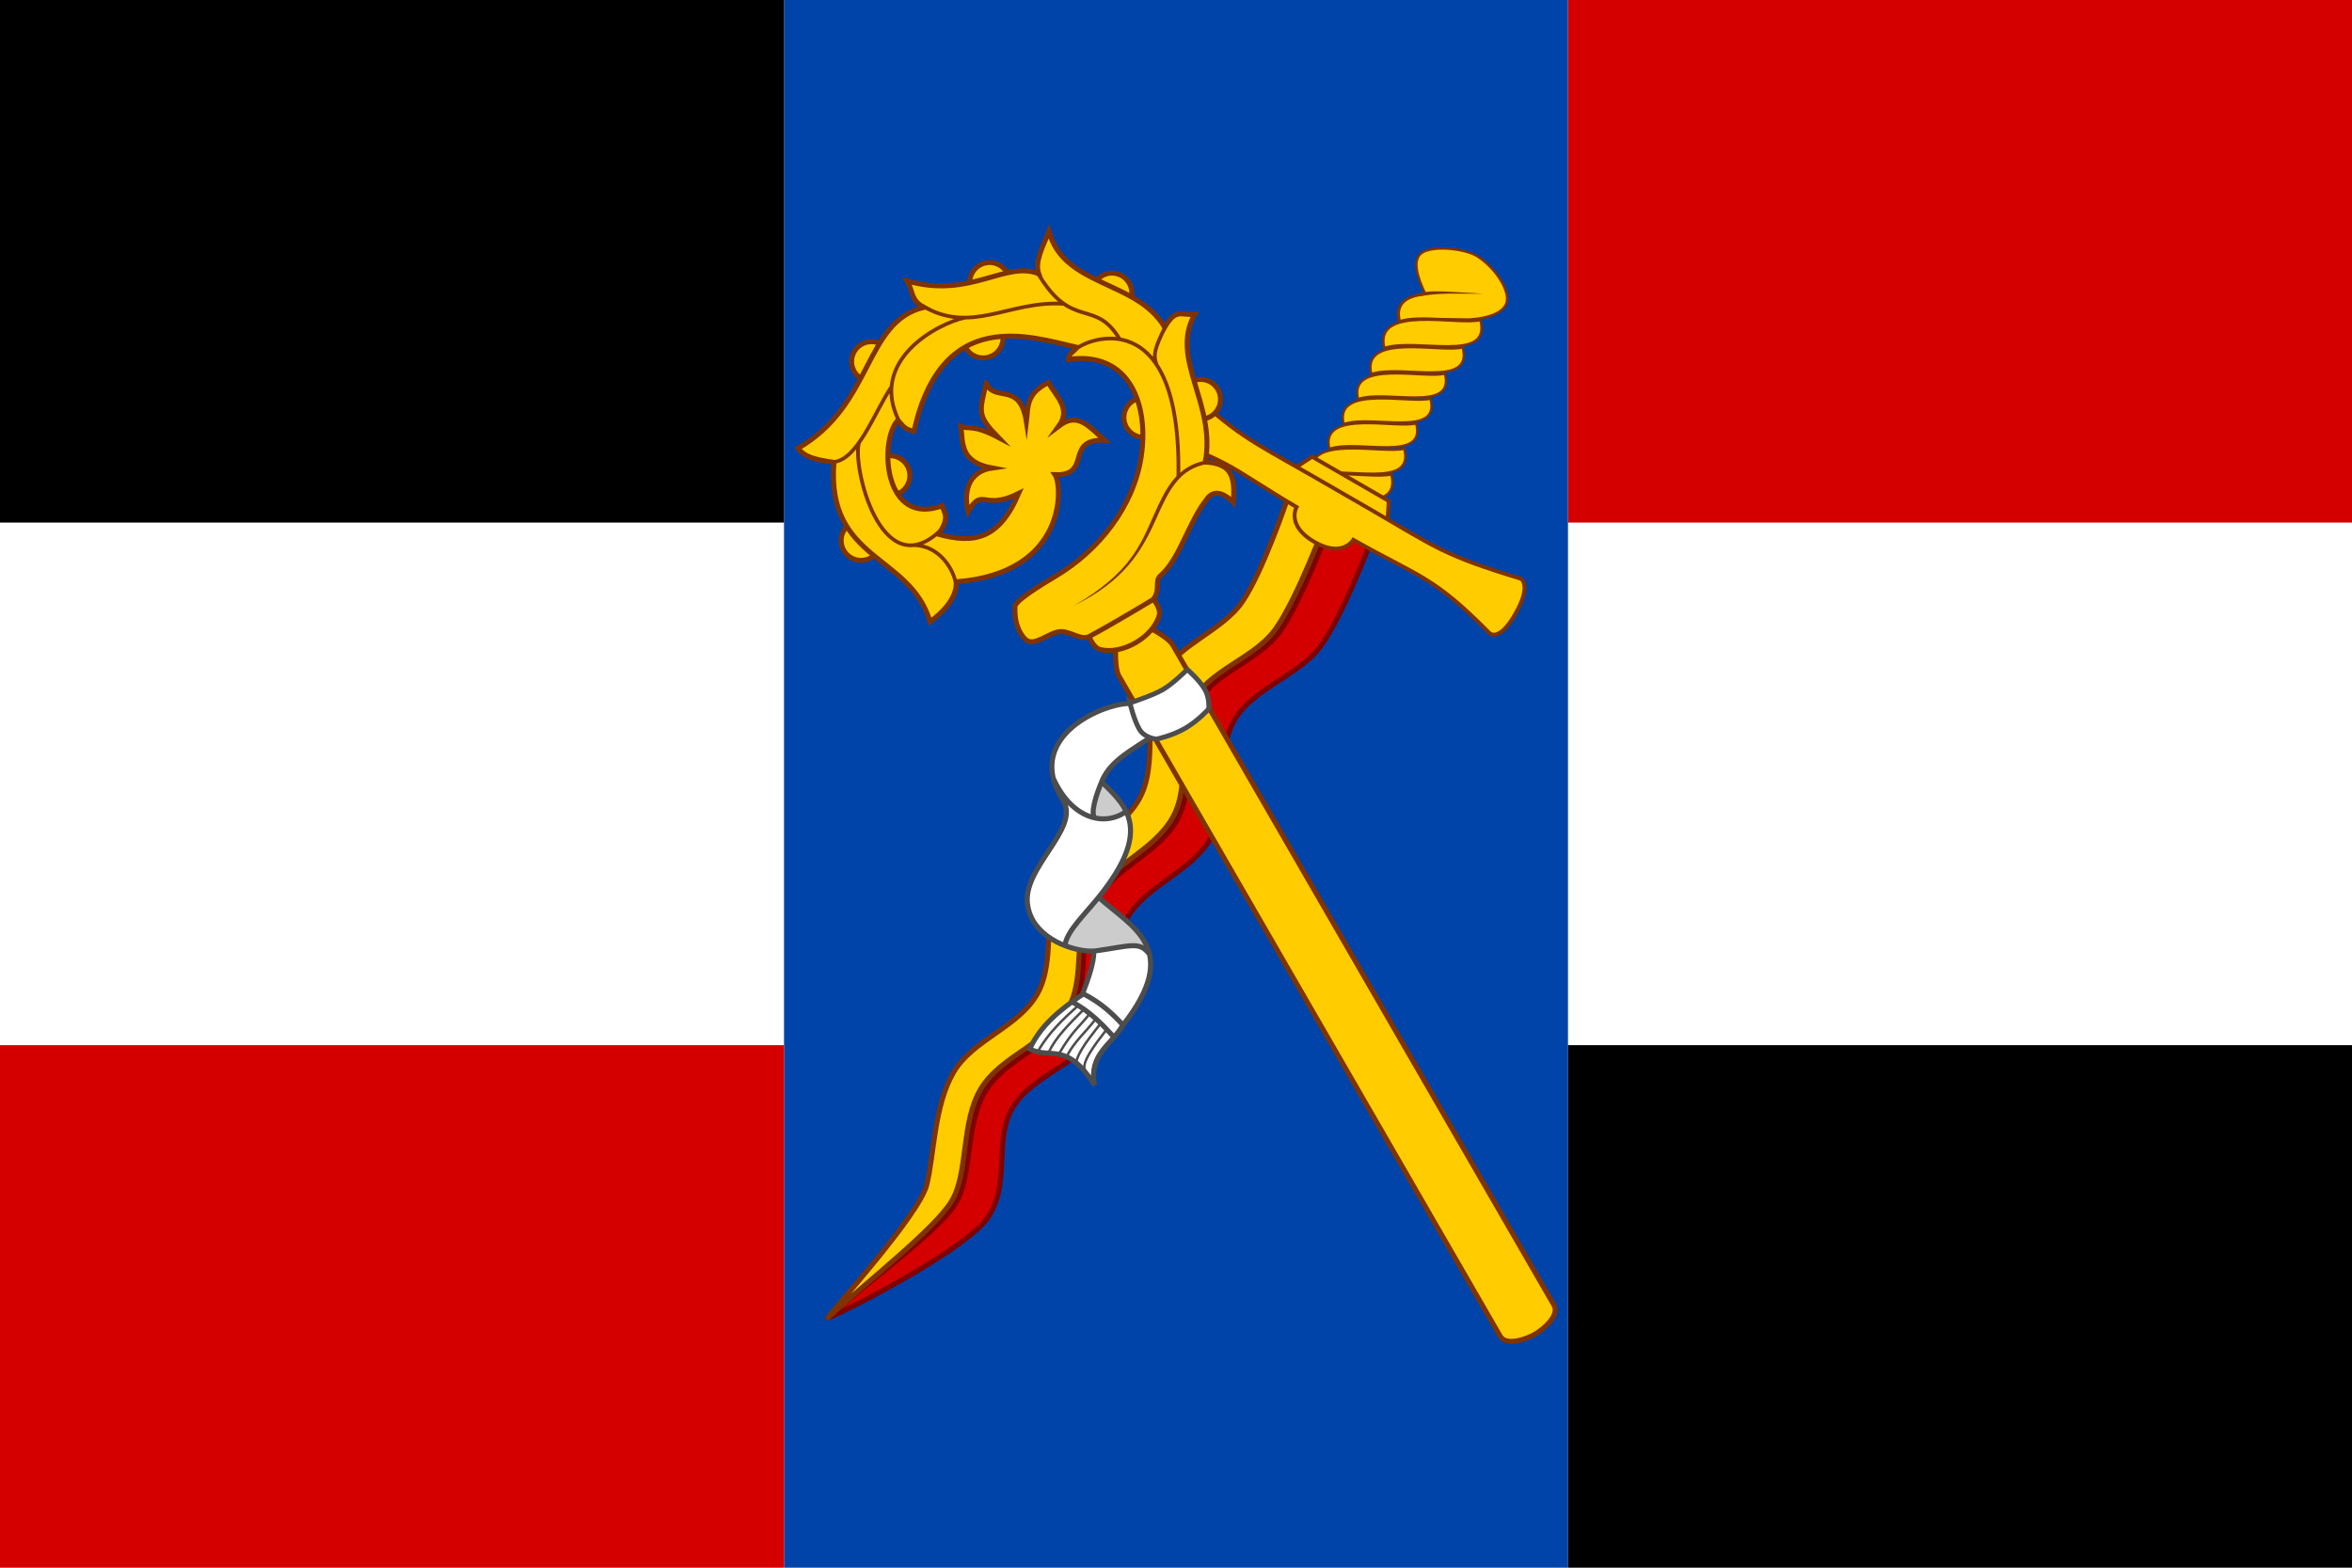
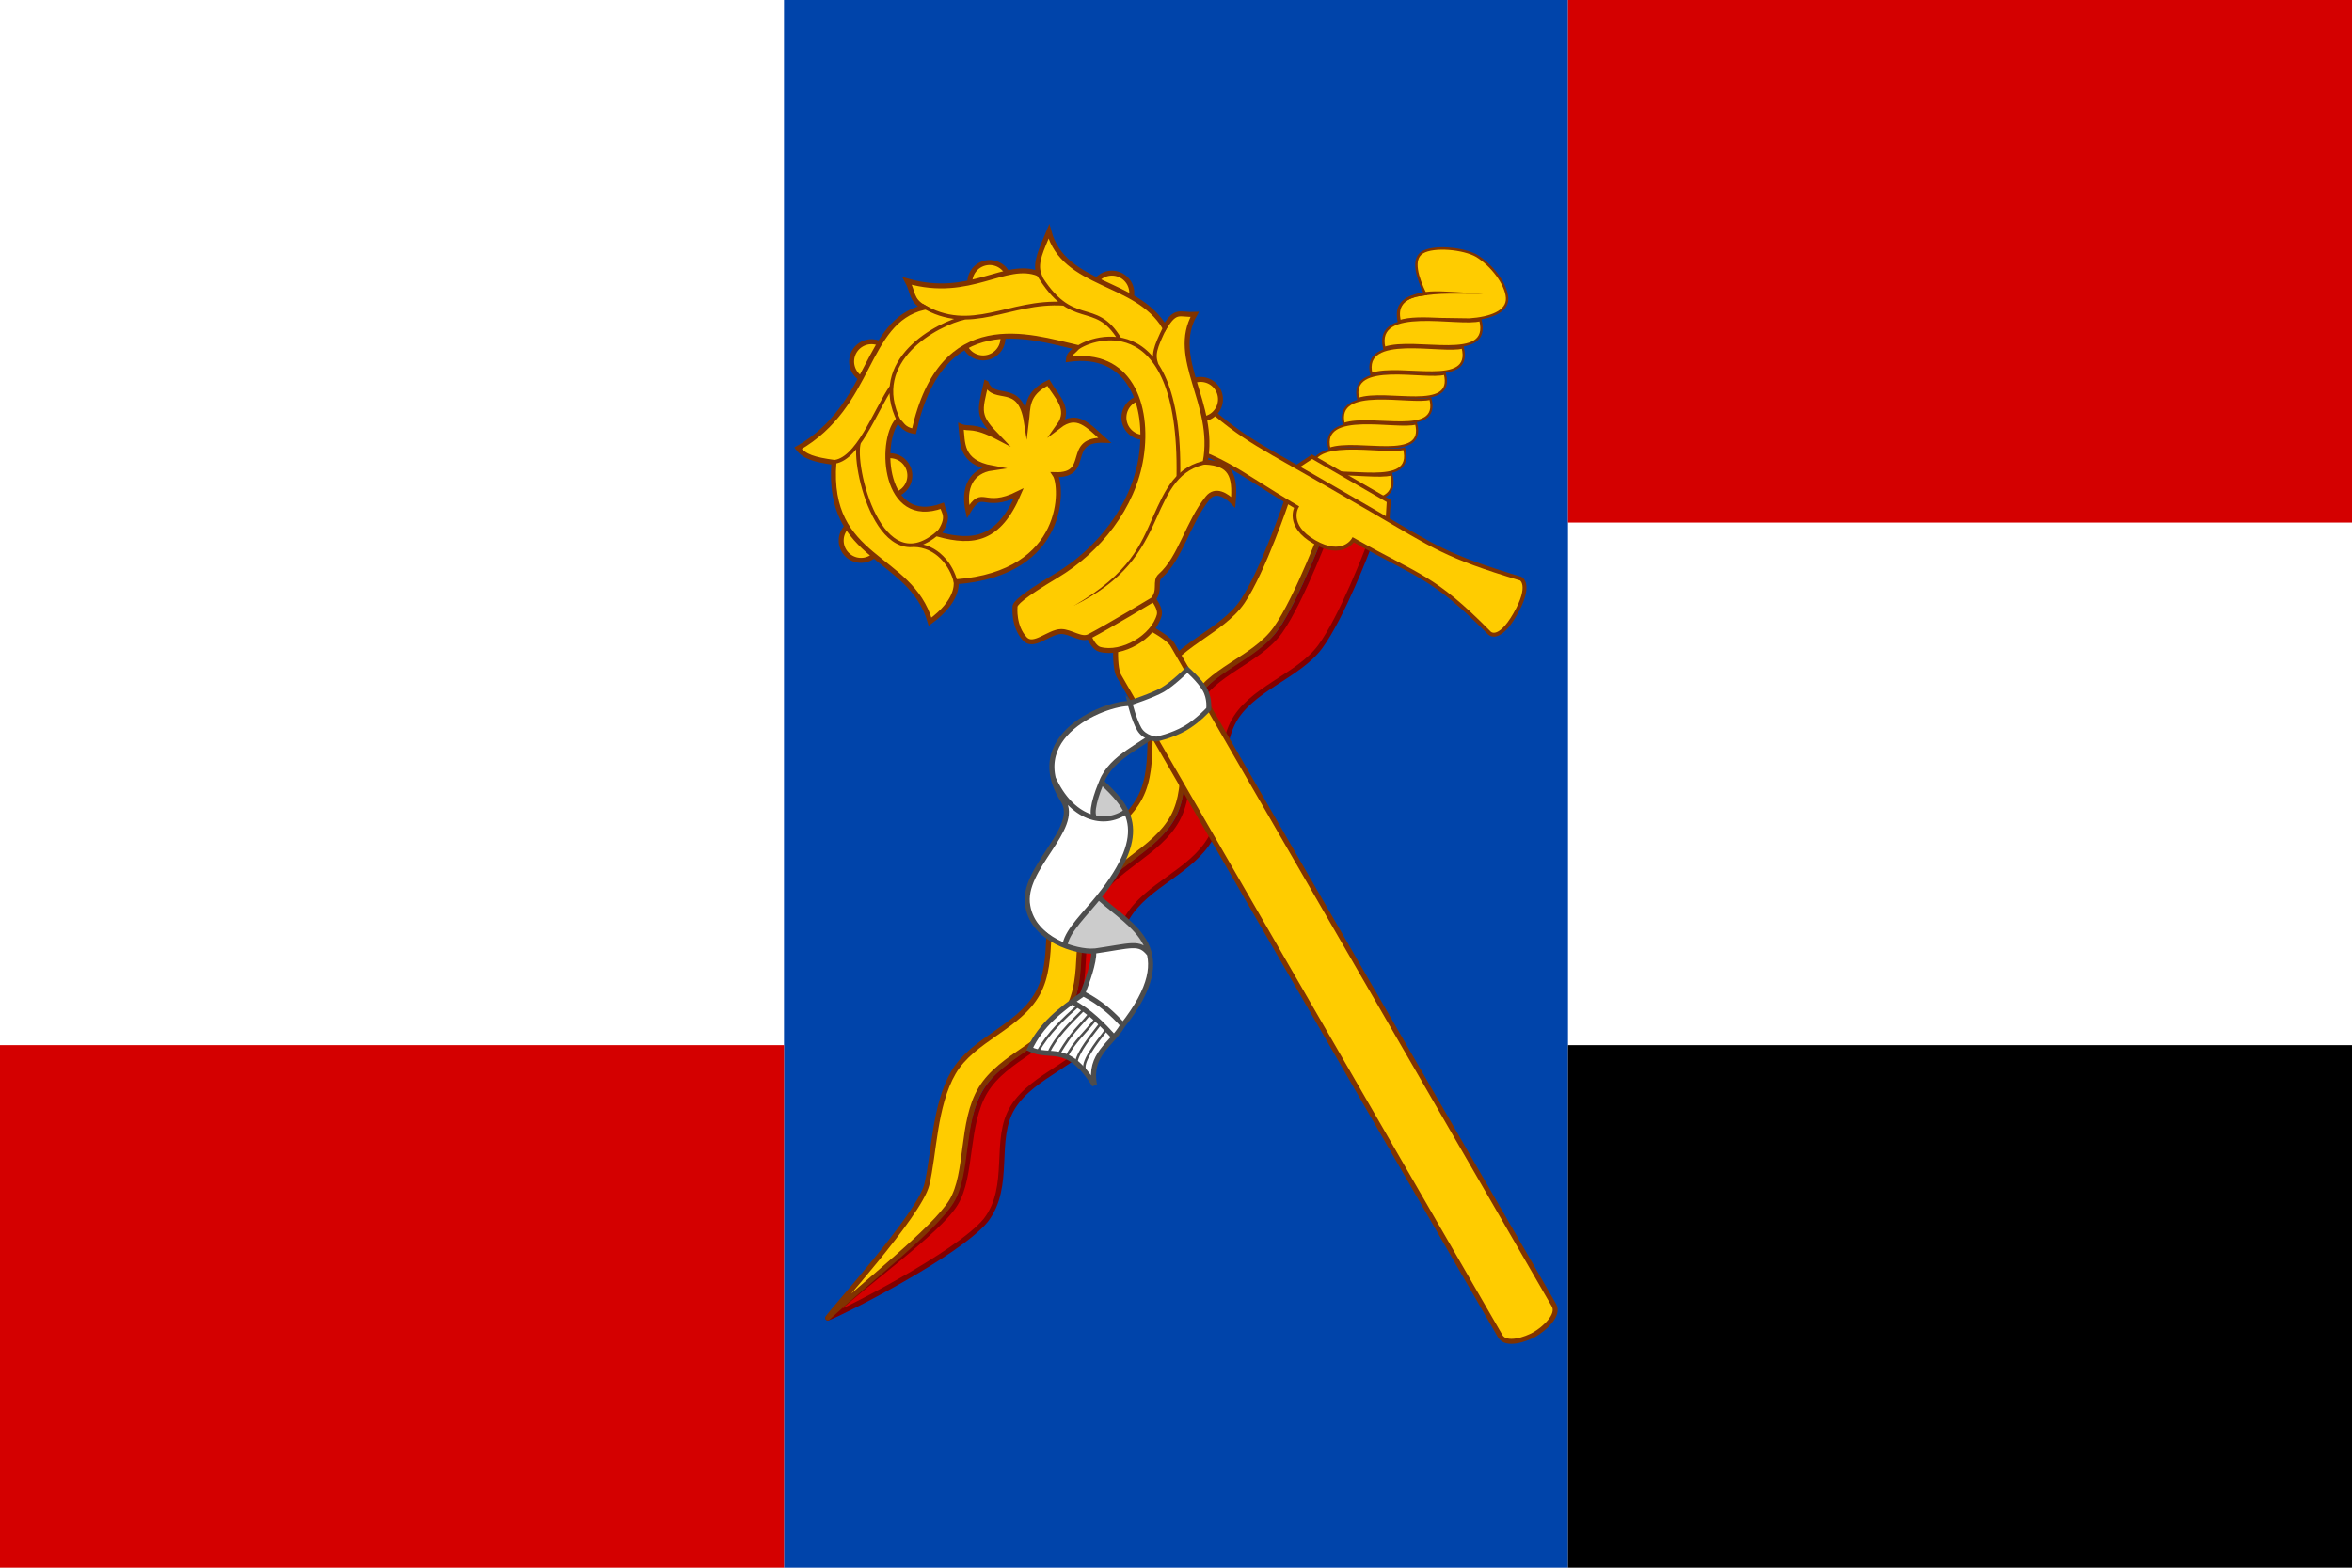
<svg xmlns="http://www.w3.org/2000/svg" xmlns:xlink="http://www.w3.org/1999/xlink" height="402" width="603" version="1.1">
-   <path d="m0 0h603v402h-603z" fill="#fff" />
+   <path d="m0 0h603v402h-603" fill="#fff" />
  <path d="m201 0v402h201v-402z" fill="#04a" />
  <path d="m0 268h201v134h-201z" fill="#d40000" />
  <path d="m402 0h201v134h-201z" fill="#d40000" />
-   <path d="m0 0h201v134h-201z" />
  <path d="m402 268h201v134h-201z" />
  <g>
    <use xlink:href="#a" transform="matrix(.902 0 0 .902 41.32 -1.119)" />
    <use xlink:href="#a" transform="matrix(.902 0 0 .902 48.687 -13.879)" />
    <use xlink:href="#a" transform="translate(22.846 -39.571)" />
    <path id="a" d="m356.69 121.62c2.933 11.239-16.579 4.392-24.642 7.199-2.755-11.324 19.204-5.595 24.642-7.199z" stroke="#803300" stroke-width=".626" fill="#fc0" />
    <use xlink:href="#a" transform="matrix(.95 0 0 .95 21.141 -.487)" />
    <use xlink:href="#a" transform="matrix(.902 0 0 .902 44.988 -7.471)" />
    <use xlink:href="#a" transform="matrix(.95 0 0 .95 36.135 -26.457)" />
    <path d="m376.73 81.936c5.205-0.355 9.902-1.948 9.653-5.58-0.249-3.634-3.982-8.405-7.769-10.734-3.413-1.97-11.034-2.643-13.913-0.913-2.879 1.731-1.275 6.578 0.724 10.703-4.609 0.508-7.937 2.214-6.767 7.024 2.68-0.934 6.633-0.793 10.596-0.613z" stroke="#803300" stroke-width=".622" fill="#fc0" />
    <path fill="#803300" d="m380.36 75.305-7.114-0.403c-4.141-0.208-6.793-0.482-10.14 0.454-1.672 0.469-3.134 1.189-3.997 2.415-0.863 1.226-1.169 2.846-0.664 4.911l0.717-0.363c-0.463-1.891-0.222-3.189 0.455-4.151 0.677-0.962 1.859-1.635 3.412-2.07 6.367-1.169 10.54-0.68 17.329-0.795z" />
    <path d="m356.04 128.46-19.645-11.342-4.843 3.197 24.142 13.938z" stroke="#803300" fill="#fc0" />
    <path stroke-linejoin="round" d="m340.99 134.54 9.887 5.708s-6.74 17.866-12.382 25.556c-5.642 7.69-18.176 10.904-22.499 19.715-4.324 8.81-0.675 20.787-5.637 29.45-4.962 8.662-16.269 11.862-21.375 20.364-5.106 8.501-1.655 20.3-6.761 28.801-5.106 8.501-17.244 11.373-22.499 19.715-5.255 8.341-0.19 20.266-7.019 29.101-7.242 8.737-37.054 23.815-40.443 25.006 9.546-8.946 28.313-22.101 32.709-29.306 4.396-7.205 2.463-20.258 7.639-28.81 5.177-8.551 17.386-11.808 22.253-20.372 4.867-8.564 0.998-19.77 5.866-28.335 4.867-8.564 16.408-12.293 21.129-21.021 4.721-8.728 0.704-20.324 4.742-28.984 4.037-8.66 16.009-11.36 21.604-19.248 5.595-7.888 12.785-27.338 12.785-27.338z" stroke="#800000" stroke-width="1.3" fill="#d40000" />
    <path stroke-linejoin="round" d="m339.86 133.88-9.887-5.708s-6.113 18.228-11.444 26.097c-5.331 7.869-17.54 11.272-21.562 20.256-4.022 8.984-0.032 21.158-4.699 29.991-4.666 8.833-15.628 12.232-20.438 20.905-4.809 8.672-1.014 20.67-5.823 29.342-4.809 8.672-16.607 11.742-21.562 20.256-4.955 8.514-4.921 20.956-6.835 28.758-1.914 7.802-24.371 32.356-25.389 34.167 9.583-8.93 27.329-22.682 31.723-29.894 4.395-7.212 2.351-20.323 7.528-28.874 5.177-8.551 17.387-11.808 22.254-20.372 4.868-8.564 0.999-19.77 5.867-28.334 4.868-8.564 16.409-12.293 21.13-21.021 4.721-8.728 0.705-20.324 4.743-28.983 4.038-8.659 16.01-11.36 21.605-19.247 5.594-7.885 12.783-27.334 12.783-27.334z" stroke="#803300" stroke-width="1.3" fill="#fc0" />
    <path d="m389.91 148.4c-19.487-5.906-21.656-7.93-38.483-17.728l-14.544-8.397c-16.899-9.673-19.736-10.539-34.594-24.463 0 0-2.771-1.766-7.192 5.891-4.185 7.248-0.857 8.05-0.857 8.05 20.002 5.221 21.339 8.361 38.167 18.275 0 0-2.729 4.726 4.544 8.925s10.001-0.528 10.001-0.528c16.999 9.616 20.387 9.204 34.91 23.916 0 0 2.358 2.481 6.543-4.767 4.421-7.657 1.506-9.174 1.506-9.174z" stroke="#803300" fill="#fc0" />
  </g>
  <g>
    <g>
      <g stroke="#803300">
        <path d="m312.22 99.843a5.087 5.087 0 0 1 -1.862 6.949 5.087 5.087 0 0 1 -6.949 -1.862 5.087 5.087 0 0 1 1.862 -6.949 5.087 5.087 0 0 1 6.949 1.862zm-14.573 4.679a5.087 5.087 0 0 1 -1.862 6.949 5.087 5.087 0 0 1 -6.949 -1.862 5.087 5.087 0 0 1 1.862 -6.949 5.087 5.087 0 0 1 6.949 1.862zm-8.166-31.934a5.087 5.087 0 0 1 -1.862 6.949 5.087 5.087 0 0 1 -6.949 -1.862 5.087 5.087 0 0 1 1.862 -6.949 5.087 5.087 0 0 1 6.949 1.862zm-33.025 11.556a5.087 5.087 0 0 1 -1.862 6.949 5.087 5.087 0 0 1 -6.949 -1.862 5.087 5.087 0 0 1 1.862 -6.949 5.087 5.087 0 0 1 6.949 1.862zm1.679-14.275a5.087 5.087 0 0 1 -1.862 6.949 5.087 5.087 0 0 1 -6.949 -1.862 5.087 5.087 0 0 1 1.862 -6.949 5.087 5.087 0 0 1 6.949 1.862zm-30.301 20.295a5.087 5.087 0 0 1 -1.862 6.949 5.087 5.087 0 0 1 -6.949 -1.862 5.087 5.087 0 0 1 1.862 -6.949 5.087 5.087 0 0 1 6.949 1.862zm4.744 29.241a5.087 5.087 0 0 1 -1.862 6.949 5.087 5.087 0 0 1 -6.949 -1.862 5.087 5.087 0 0 1 1.862 -6.949 5.087 5.087 0 0 1 6.949 1.862zm-7.423 16.658a5.087 5.087 0 0 1 -1.862 6.949 5.087 5.087 0 0 1 -6.949 -1.862 5.087 5.087 0 0 1 1.862 -6.949 5.087 5.087 0 0 1 6.949 1.862z" stroke-width="1.272" fill="#fc0" />
        <path d="m286.84 173.27c-1.325-2.296-1.134-12.567 1.161-13.892 2.296-1.325 11.286 3.645 12.612 5.941l97.786 169.37c0.742 1.285 0.094 2.813-1.026 4.187-1.12 1.373-2.713 2.591-3.86 3.253-1.148 0.663-2.998 1.433-4.748 1.716-1.749 0.283-3.397 0.08-4.139-1.205z" stroke-width="1.272" fill="#fc0" />
        <path d="m277.97 159.57 15.219-8.787s4.708 4.369 4.016 6.955c-1.516 5.658-9.561 10.303-15.219 8.787-2.586-0.693-4.016-6.955-4.016-6.955z" stroke-width="1.272" fill="#fc0" />
        <path d="m252.84 98.246c-1.755 7.47-2.342 8.312 3.078 13.909-6.438-3.39-7.511-1.967-9.542-2.807 0.484 4.175-0.287 9.135 7.954 10.669-5.251 0.752-7.524 5.022-6.138 11.177 3.872-6.541 3.722-0.019 12.983-4.668-5.07 11.952-11.613 12.931-20.61 10.484 3.137-4.423 1.399-5.568 0.98-7.307-14.977 5.463-16.181-16.41-11.466-21.854 1.24 0.595 1.134 2.175 4.242 2.739 7.118-32.128 29.865-24.265 41.753-21.531-0.565 1.091-2.01 1.355-2.162 3.104 15.679-2.245 20.749 11.614 18.644 25.117-1.988 12.757-10.972 23.904-21.65 30.296-8.879 5.315-10.842 7.215-10.679 8.146 0 0-0.467 4.931 2.551 8.132 2.251 2.387 6.108-1.863 9.259-1.906 2.432-0.033 5.176 2.328 7.184 1.279 5.481-2.863 16.376-9.462 16.376-9.462 2.049-2.464 0.296-4.691 1.902-6.106 5.192-4.577 7.011-13.617 12.14-19.976 1.966-2.437 4.794-0.683 6.525 1.121 0.625-7.048-0.726-9.948-7.165-10.312 2.83-15.061-9.166-26.41-2.711-37.865-3.852 0.18-4.816-1.466-7.684 3.269-7.343-12.18-25.782-10.276-29.685-24.53-1.912 4.605-3.614 7.922-2.61 10.844-8.535-3.473-17.538 6.489-33.718 1.843 1.59 2.895 0.886 4.896 4.255 6.764-15.384 3.746-12.952 25.073-32.249 36.127 1.655 2.193 4.155 2.91 9.197 3.626-1.951 25.378 19.559 23.469 24.651 40.851 7.145-5.198 6.719-9.5 6.7-10.229 28.519-2.195 27.256-24.645 25.342-27.47 9.605 0.317 2.286-9.256 12.707-8.822-4.392-3.94-7.027-7.218-11.735-3.644 3.19-4.457-0.678-7.625-2.692-11.131-5.829 2.85-5.156 6.433-5.613 10.09-1.655-10.667-8.174-4.824-10.314-9.965z" stroke-miterlimit="8" stroke-width="1.272" fill="#fc0" />
        <path d="m234.27 139.79c5.87 0.066 9.749 5.108 10.743 9.537m-24.747-35.917c-1.946 5.493 5.436 36.99 20.66 22.777m-12.34-37.064c-4.263 6.208-8.721 19.204-15.18 19.355m34.053-37.047c-7.168 1.533-24.892 10.997-16.915 26.645m42.204-30.17c-14.101-0.938-23.75 8.1-36.388 0.434m50.671 8.582c-6.38-10.602-12.15-2.02-20.95-16.858m30.456 23.498c-0.937-2.606-0.537-4.158 2.222-9.803m3.351 38.454c0.79-45.491-24.01-35.084-26.17-32.708" stroke-width=".954" fill="none" />
      </g>
      <path fill="#803300" d="m304.46 119.83c-1.453 0.876-2.666 1.994-3.714 3.288-2.096 2.587-3.559 5.859-5.12 9.359-3.121 7-5.892 14.584-20.374 22.863 13.008-6.428 17.337-13.729 21.246-22.473 1.56-3.498 3.005-6.698 4.989-9.147 1.984-2.449 4.48-4.167 8.276-4.781l-0.152-0.941c-2.006 0.324-3.699 0.958-5.152 1.834z" />
    </g>
    <g>
      <path fill="#fff" d="m290.9 180.59c-4.156-1.629-29.662 6.897-18.355 24.674 4.591 7.219-10.867 17.433-9.048 27.052 0.548 2.898 4.522 7.731 9.636 9.842 1.971 0.814 2.873 1.669 7.321 1.722-0.004 3.237-1.619 7.54-2.996 11.161-5.589 3.852-10.652 7.815-13.467 13.95 5.471 2.733 9.454-2.052 16.613 9.243-1.533-7.883 4.384-10.371 7.136-15.152 15.603-19.8 2.453-25.244-6.079-32.993 13.957-17.338 7.197-23.381 0.763-29.6 2.526-6.524 10.448-9.237 15.712-13.827z" />
      <path fill="#ccc" d="m282.45 201.04-2.293 7.544c1.93 1.841 4.58 0.669 6.901 0.873l1.477-1.936zm-0.914 29.383-8.642 11.245c8.779 5.458 13.771-1.675 21.575 2.47-2.534-5.241-7.93-9.404-12.933-13.715z" />
      <path d="m282.15 262.47c-2.472 3.267-5.689 7-6.285 10.089m0.574-14.725c-3.737 3.36-7.727 7.106-10.292 11.709m17.397-5.332c-2.601 3.362-6.638 8.538-5.278 10.311m2.635-13.204c-2.465 3.273-5.661 5.971-7.353 9.505m5.619-10.596c-2.653 3.275-4.081 4.002-7.603 9.865m6.193-11.151c-3.513 3.533-7.265 7.197-8.89 10.966" stroke="#4d4d4d" stroke-width=".636px" fill="none" />
      <path d="m274.87 256.94c4.478 2.308 7.941 5.949 10.669 8.942m-7.702-10.995c4.478 2.308 7.426 5.076 10.154 8.069m2.91-82.364c-4.156-1.629-29.662 6.897-18.355 24.674 4.591 7.219-10.867 17.433-9.048 27.052 1.483 8.781 12.47 11.857 16.957 11.563-0.004 3.237-1.619 7.54-2.996 11.161-5.589 3.852-10.652 7.815-13.467 13.95 5.471 2.733 9.454-2.052 16.613 9.243-1.533-7.883 4.384-10.371 7.136-15.152 15.603-19.8 2.453-25.244-6.079-32.993 13.957-17.338 7.197-23.381 0.763-29.6 2.526-6.524 10.448-9.237 15.712-13.827zm-2.245 27.546c-5.683 3.965-13.956 1.728-18.602-8.517m24.563 44.952c-2.58-3.236-4.458-2.054-14.226-0.655m-7.287-1.923c0.735-3.534 5.152-7.662 8.751-12.144m-1.121-20.162c-1.234-0.844 0.147-5.846 2.081-10.029" stroke="#4d4d4d" stroke-width="1.3" fill="none" />
      <path d="m289.68 180.25s5.824-1.893 8.418-3.391 6.302-5.18 6.302-5.18 3.089 2.681 4.467 5.068c1.378 2.387 0.999 5.07 0.999 5.07s-2.715 3.037-6.044 4.958-7.316 2.755-7.316 2.755-3.052-0.197-4.43-2.584-2.397-6.696-2.397-6.696z" stroke="#4d4d4d" stroke-width="1.25" fill="#fff" />
    </g>
  </g>
</svg>